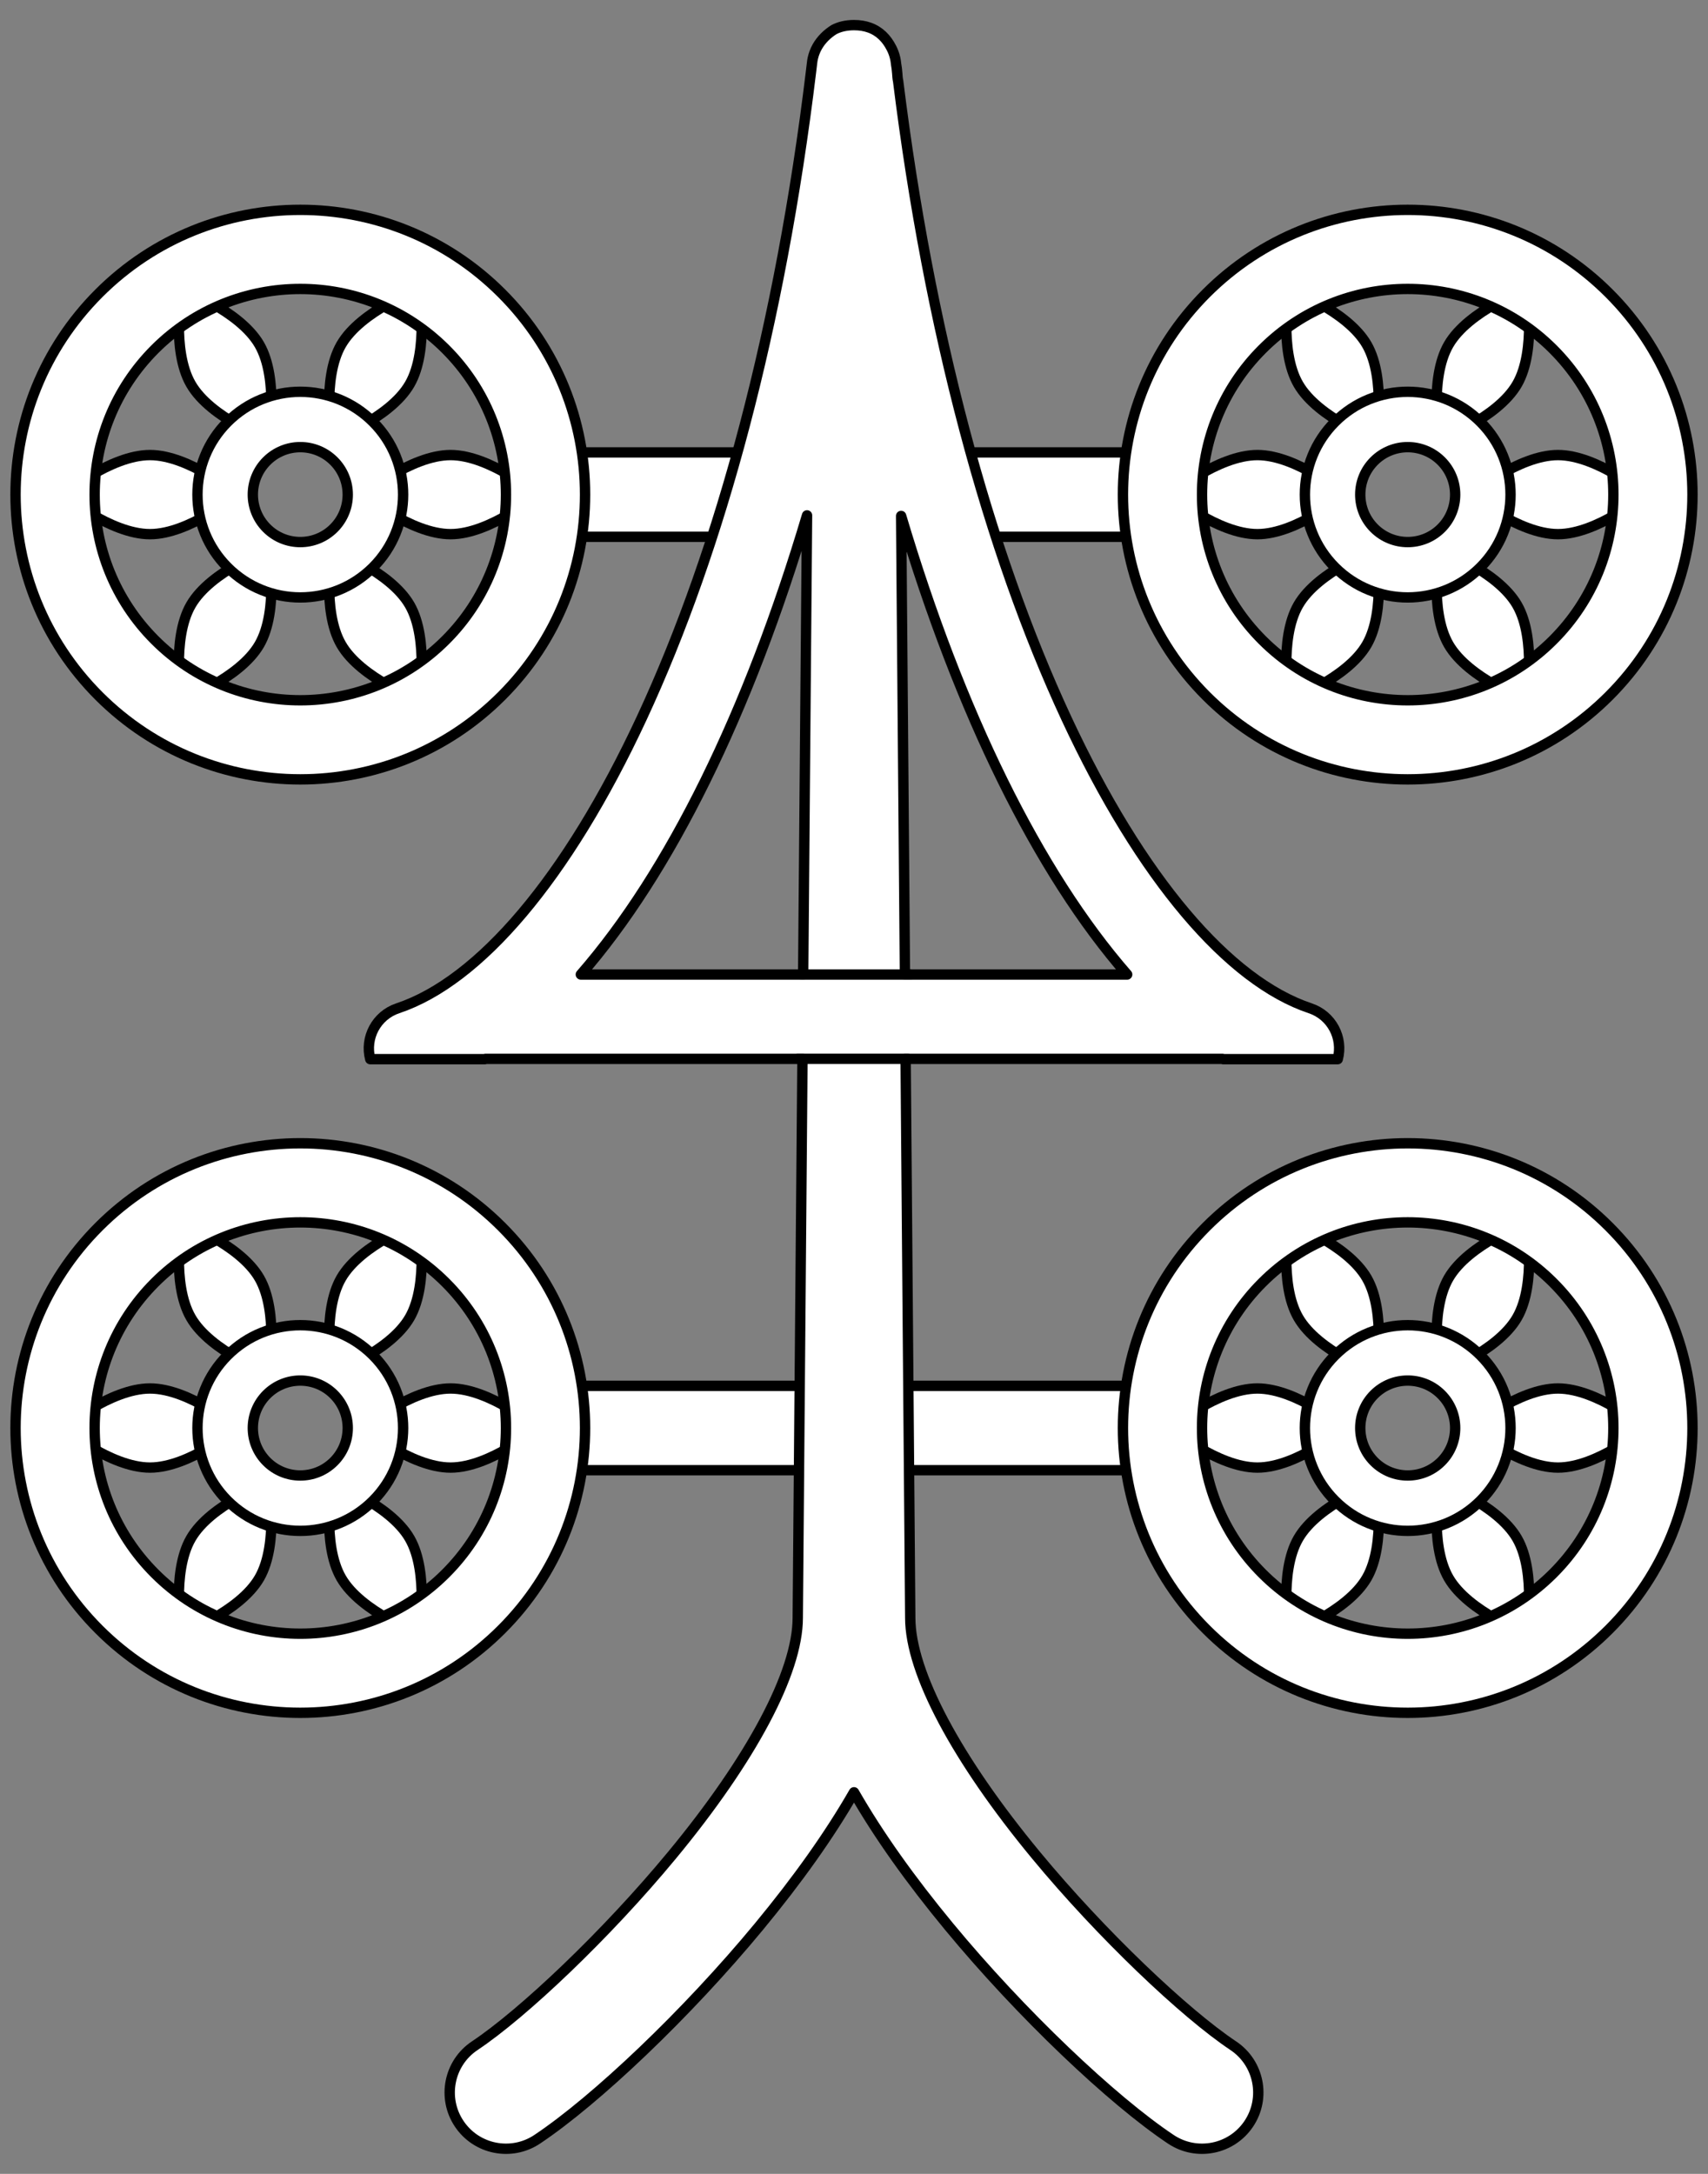
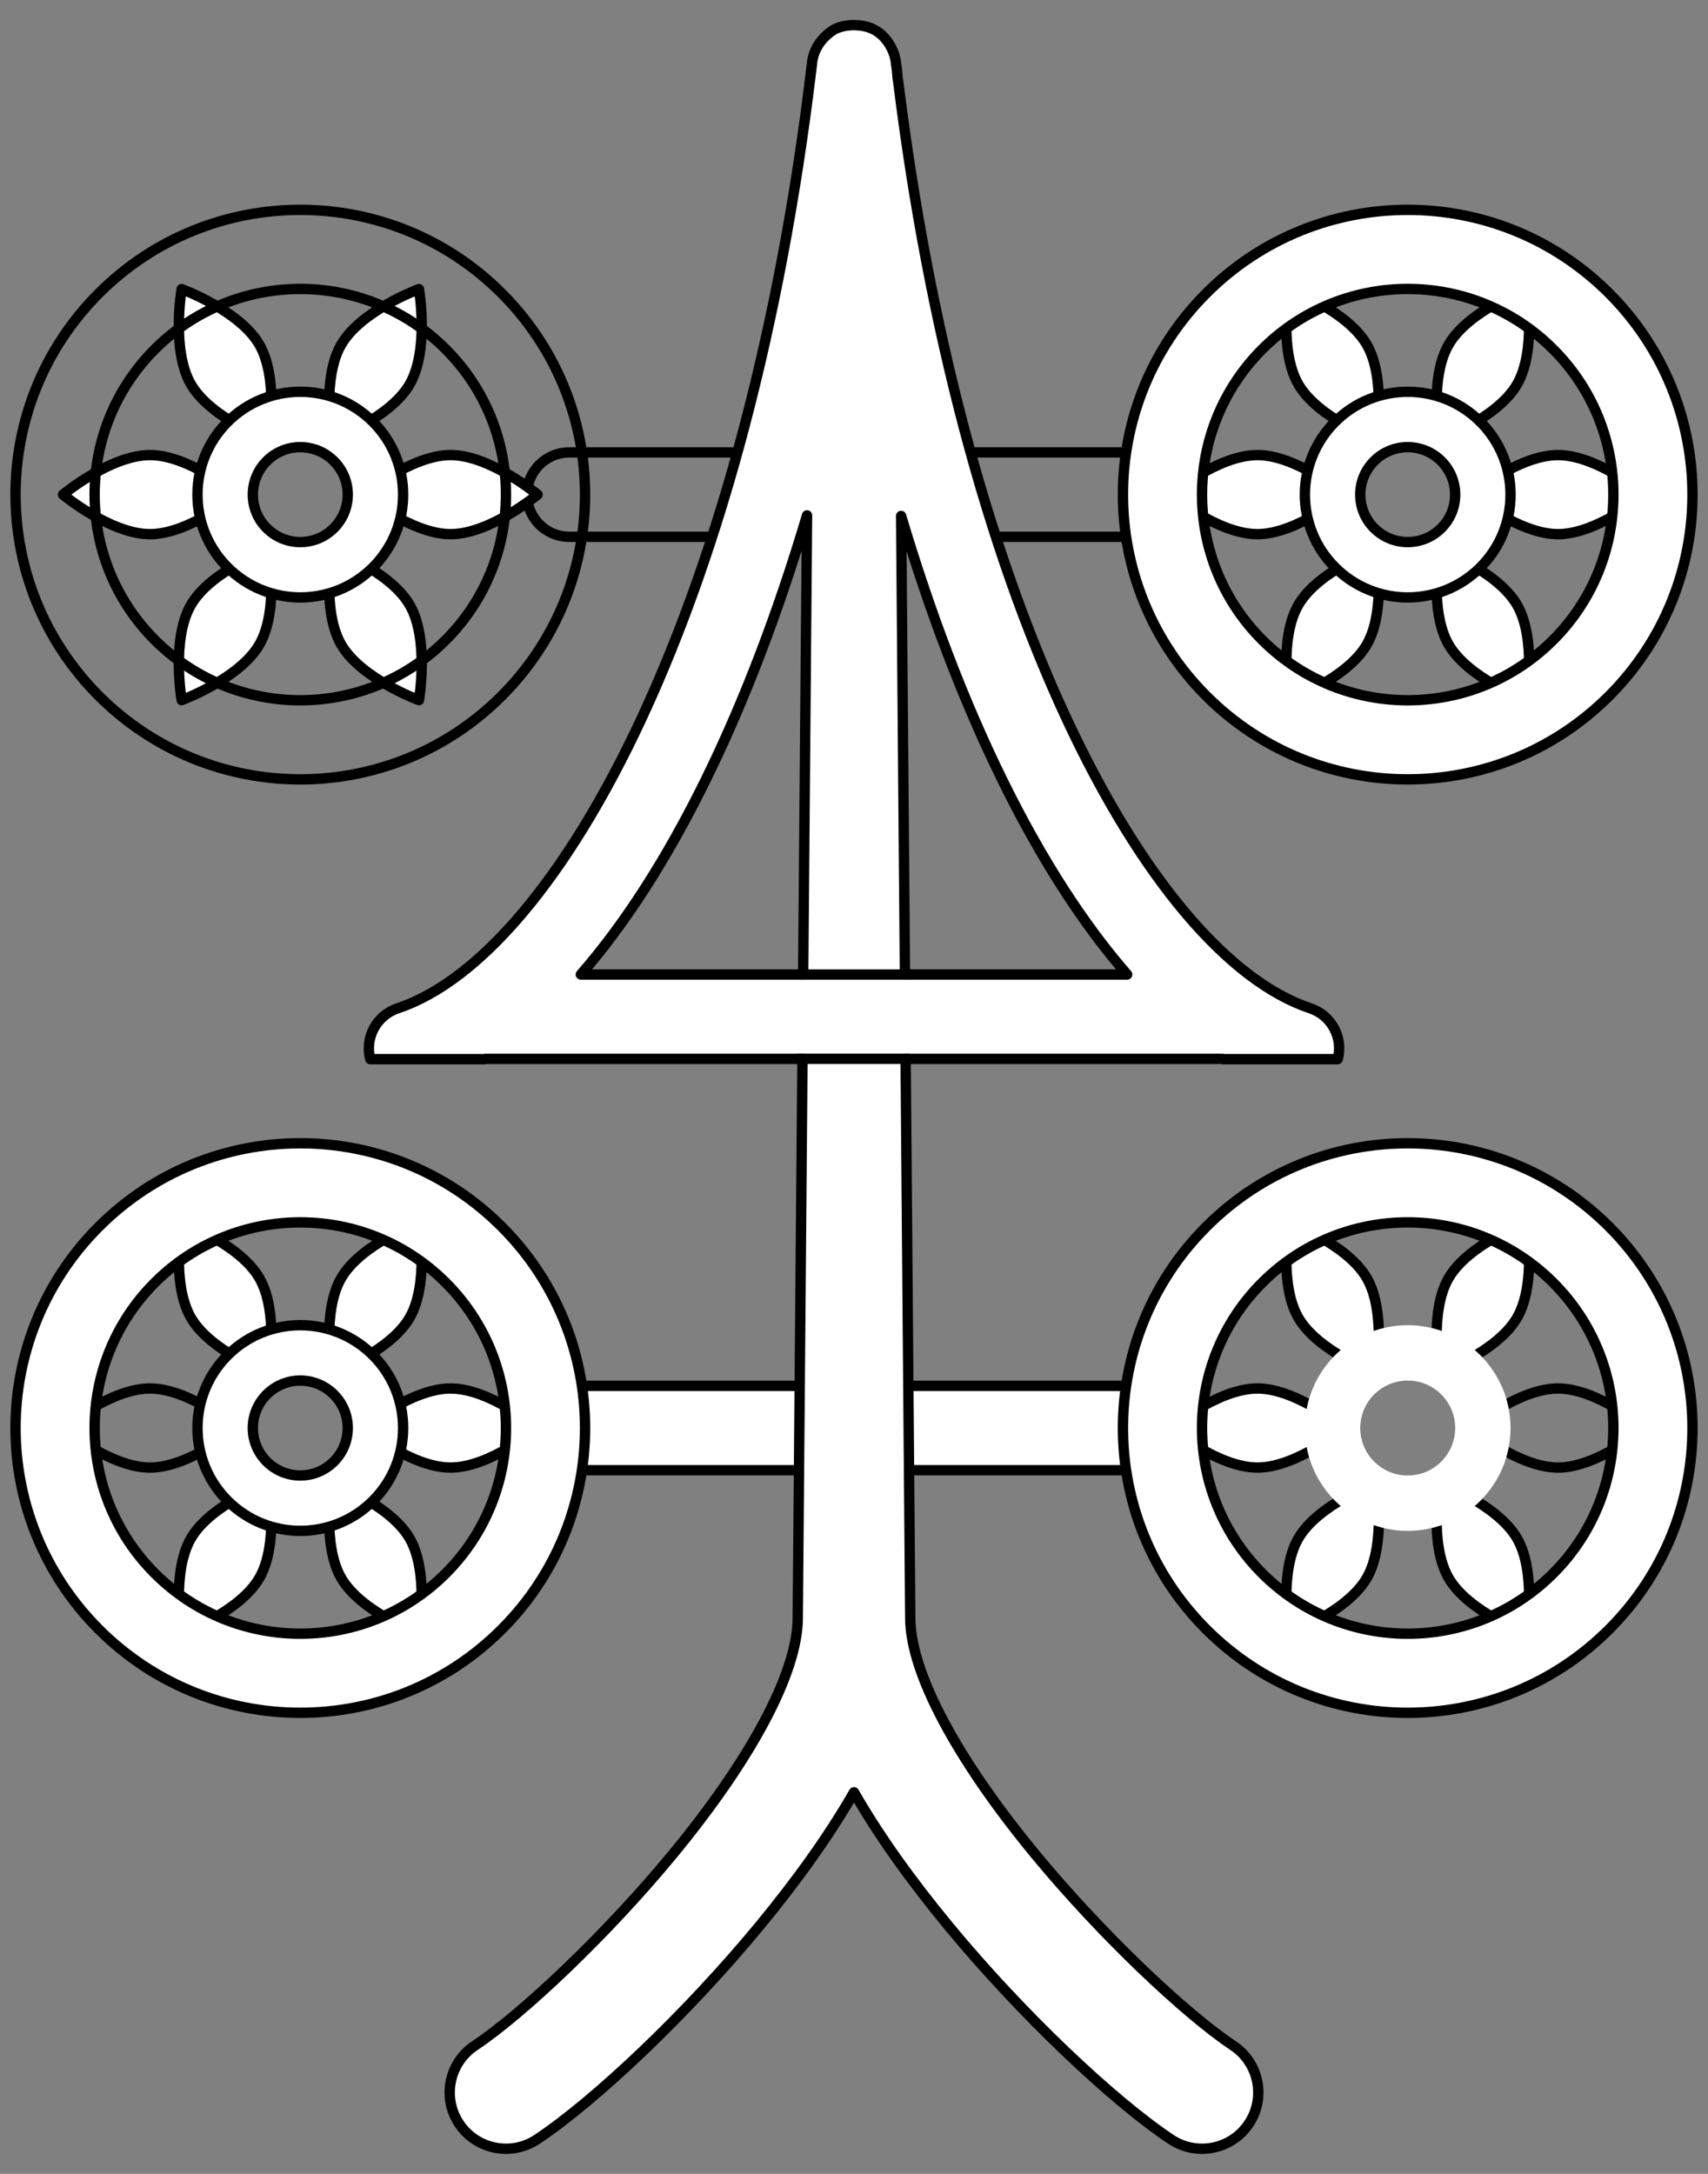
<svg xmlns="http://www.w3.org/2000/svg" version="1.1" viewBox="58.5 81 247.5 315" width="247.5" height="315">
  <rect x="58.5" y="81" width="247.5" height="315" fill="#808080" stroke="none" />
  <defs>
    <clipPath id="artboard_clip_path">
      <path d="M 58.5 81 L 306 81 L 306 347.538 L 271.731 396 L 58.5 396 Z" />
    </clipPath>
  </defs>
  <g id="Carriage_Frame_(6)" stroke-dasharray="none" stroke="none" fill="none" stroke-opacity="1" fill-opacity="1">
    <title>Carriage Frame (6)</title>
    <g id="Carriage_Frame_(6)_Art" clip-path="url(#artboard_clip_path)">
      <title>Art</title>
      <g id="Group_53">
        <g id="Graphic_94">
          <path d="M 140.986 294.038 L 223.514 294.038 C 226.89 294.038 229.627 291.301 229.627 287.925 C 229.627 284.549 226.89 281.812 223.514 281.812 L 140.986 281.812 C 137.61 281.812 134.873 284.549 134.873 287.925 C 134.873 291.301 137.61 294.038 140.986 294.038 Z" fill="#FFFFFF" />
          <path d="M 140.986 294.038 L 223.514 294.038 C 226.89 294.038 229.627 291.301 229.627 287.925 C 229.627 284.549 226.89 281.812 223.514 281.812 L 140.986 281.812 C 137.61 281.812 134.873 284.549 134.873 287.925 C 134.873 291.301 137.61 294.038 140.986 294.038 Z" stroke="black" stroke-linecap="round" stroke-linejoin="round" stroke-width="1.5" />
        </g>
        <g id="Graphic_93">
-           <path d="M 170.788 158.783 L 170.788 152.67 L 193.712 152.67 L 193.712 158.783 L 223.514 158.783 C 226.89 158.783 229.627 156.046 229.627 152.67 C 229.627 149.294 226.89 146.557 223.514 146.557 L 140.986 146.557 C 137.61 146.557 134.873 149.294 134.873 152.67 C 134.873 156.046 137.61 158.783 140.986 158.783 Z" fill="#FFFFFF" />
          <path d="M 170.788 158.783 L 170.788 152.67 L 193.712 152.67 L 193.712 158.783 L 223.514 158.783 C 226.89 158.783 229.627 156.046 229.627 152.67 C 229.627 149.294 226.89 146.557 223.514 146.557 L 140.986 146.557 C 137.61 146.557 134.873 149.294 134.873 152.67 C 134.873 156.046 137.61 158.783 140.986 158.783 Z" stroke="black" stroke-linecap="round" stroke-linejoin="round" stroke-width="1.5" />
        </g>
        <g id="Graphic_92">
          <path d="M 189.731 234.434 L 235.658 234.434 C 235.679 234.448 235.701 234.462 235.723 234.476 L 252.347 234.476 C 253.173 231.378 251.454 228.134 248.372 227.107 C 236.586 223.178 223.857 208.374 213.01 185.052 C 201.678 160.688 193.107 128.715 188.648 92.766 C 188.559 92.392 188.544 92 188.515 91.616 C 188.481 91.164 188.427 90.725 188.35 90.3 C 188.35 90.299 188.35 90.299 188.35 90.298 C 188.343 90.24 188.337 90.183 188.33 90.125 C 188.306 89.899 188.27 89.677 188.222 89.458 C 188.162 89.189 188.085 88.926 187.991 88.671 C 187.902 88.427 187.797 88.19 187.679 87.962 C 186.987 86.591 185.955 85.524 184.484 85 C 183.829 84.766 183.086 84.64 182.25 84.64 C 181.106 84.64 180.138 84.876 179.331 85.301 C 178.386 85.897 177.52 86.725 176.937 87.747 C 176.77 88.04 176.626 88.348 176.508 88.671 C 176.415 88.926 176.338 89.19 176.278 89.458 C 176.23 89.677 176.194 89.899 176.171 90.125 C 176.119 90.569 176.066 91.013 176.012 91.456 C 171.6 127.938 162.959 160.393 151.49 185.052 C 140.643 208.374 127.914 223.178 116.128 227.107 C 113.046 228.134 111.327 231.378 112.153 234.476 L 128.777 234.476 C 128.799 234.462 128.821 234.448 128.842 234.434 L 174.781 234.434 L 174.099 315.434 C 174.099 323.36 167.343 335.945 155.907 349.788 C 146.389 361.31 134.294 372.76 127.295 377.426 C 123.549 379.923 122.537 384.984 125.034 388.729 C 127.531 392.475 132.592 393.487 136.337 390.99 C 144.785 385.358 158.011 372.838 168.475 360.17 C 174.024 353.453 178.678 346.936 182.25 340.707 C 185.822 346.936 190.476 353.453 196.025 360.17 C 206.489 372.838 219.715 385.358 228.163 390.99 C 231.908 393.487 236.969 392.475 239.466 388.729 C 241.963 384.984 240.951 379.923 237.205 377.426 C 230.206 372.76 218.111 361.31 208.593 349.788 C 197.157 335.945 190.401 323.36 190.401 315.434 Z M 189.63 222.208 L 189.08 155.761 C 197.587 184.338 208.941 207.416 221.834 222.208 Z M 175.445 155.678 L 174.885 222.208 L 142.666 222.208 C 155.571 207.402 166.935 184.293 175.445 155.678 Z" fill="#FFFFFF" />
          <path d="M 189.731 234.434 L 235.658 234.434 C 235.679 234.448 235.701 234.462 235.723 234.476 L 252.347 234.476 C 253.173 231.378 251.454 228.134 248.372 227.107 C 236.586 223.178 223.857 208.374 213.01 185.052 C 201.678 160.688 193.107 128.715 188.648 92.766 C 188.559 92.392 188.544 92 188.515 91.616 C 188.481 91.164 188.427 90.725 188.35 90.3 C 188.35 90.299 188.35 90.299 188.35 90.298 C 188.343 90.24 188.337 90.183 188.33 90.125 C 188.306 89.899 188.27 89.677 188.222 89.458 C 188.162 89.189 188.085 88.926 187.991 88.671 C 187.902 88.427 187.797 88.19 187.679 87.962 C 186.987 86.591 185.955 85.524 184.484 85 C 183.829 84.766 183.086 84.64 182.25 84.64 C 181.106 84.64 180.138 84.876 179.331 85.301 C 178.386 85.897 177.52 86.725 176.937 87.747 C 176.77 88.04 176.626 88.348 176.508 88.671 C 176.415 88.926 176.338 89.19 176.278 89.458 C 176.23 89.677 176.194 89.899 176.171 90.125 C 176.119 90.569 176.066 91.013 176.012 91.456 C 171.6 127.938 162.959 160.393 151.49 185.052 C 140.643 208.374 127.914 223.178 116.128 227.107 C 113.046 228.134 111.327 231.378 112.153 234.476 L 128.777 234.476 C 128.799 234.462 128.821 234.448 128.842 234.434 L 174.781 234.434 L 174.099 315.434 C 174.099 323.36 167.343 335.945 155.907 349.788 C 146.389 361.31 134.294 372.76 127.295 377.426 C 123.549 379.923 122.537 384.984 125.034 388.729 C 127.531 392.475 132.592 393.487 136.337 390.99 C 144.785 385.358 158.011 372.838 168.475 360.17 C 174.024 353.453 178.678 346.936 182.25 340.707 C 185.822 346.936 190.476 353.453 196.025 360.17 C 206.489 372.838 219.715 385.358 228.163 390.99 C 231.908 393.487 236.969 392.475 239.466 388.729 C 241.963 384.984 240.951 379.923 237.205 377.426 C 230.206 372.76 218.111 361.31 208.593 349.788 C 197.157 335.945 190.401 323.36 190.401 315.434 Z M 189.63 222.208 L 189.08 155.761 C 197.587 184.338 208.941 207.416 221.834 222.208 Z M 175.445 155.678 L 174.885 222.208 L 142.666 222.208 C 155.571 207.402 166.935 184.293 175.445 155.678 Z" stroke="black" stroke-linecap="round" stroke-linejoin="round" stroke-width="1.5" />
        </g>
        <g id="Group_83">
          <g id="Graphic_91">
            <path d="M 284.264 146.939 C 289.995 146.939 296.873 152.67 296.873 152.67 C 296.873 152.67 289.995 158.401 284.264 158.401 C 278.533 158.401 271.656 152.67 271.656 152.67 C 271.656 152.67 278.533 146.939 284.264 146.939 Z" fill="#FFFFFF" />
            <path d="M 284.264 146.939 C 289.995 146.939 296.873 152.67 296.873 152.67 C 296.873 152.67 289.995 158.401 284.264 158.401 C 278.533 158.401 271.656 152.67 271.656 152.67 C 271.656 152.67 278.533 146.939 284.264 146.939 Z" stroke="black" stroke-linecap="round" stroke-linejoin="round" stroke-width="1.5" />
          </g>
          <g id="Graphic_90">
            <path d="M 240.708 158.401 C 234.976 158.401 228.099 152.67 228.099 152.67 C 228.099 152.67 234.976 146.939 240.708 146.939 C 246.439 146.939 253.316 152.67 253.316 152.67 C 253.316 152.67 246.439 158.401 240.708 158.401 Z" fill="#FFFFFF" />
            <path d="M 240.708 158.401 C 234.976 158.401 228.099 152.67 228.099 152.67 C 228.099 152.67 234.976 146.939 240.708 146.939 C 246.439 146.939 253.316 152.67 253.316 152.67 C 253.316 152.67 246.439 158.401 240.708 158.401 Z" stroke="black" stroke-linecap="round" stroke-linejoin="round" stroke-width="1.5" />
          </g>
          <g id="Graphic_89">
            <path d="M 268.412 130.944 C 271.277 125.981 279.679 122.89 279.679 122.89 C 279.679 122.89 281.204 131.712 278.338 136.675 C 275.473 141.639 267.071 144.729 267.071 144.729 C 267.071 144.729 265.546 135.907 268.412 130.944 Z" fill="#FFFFFF" />
            <path d="M 268.412 130.944 C 271.277 125.981 279.679 122.89 279.679 122.89 C 279.679 122.89 281.204 131.712 278.338 136.675 C 275.473 141.639 267.071 144.729 267.071 144.729 C 267.071 144.729 265.546 135.907 268.412 130.944 Z" stroke="black" stroke-linecap="round" stroke-linejoin="round" stroke-width="1.5" />
          </g>
          <g id="Graphic_88">
            <path d="M 256.56 174.396 C 253.694 179.36 245.292 182.45 245.292 182.45 C 245.292 182.45 243.768 173.629 246.633 168.665 C 249.499 163.702 257.901 160.612 257.901 160.612 C 257.901 160.612 259.426 169.433 256.56 174.396 Z" fill="#FFFFFF" />
            <path d="M 256.56 174.396 C 253.694 179.36 245.292 182.45 245.292 182.45 C 245.292 182.45 243.768 173.629 246.633 168.665 C 249.499 163.702 257.901 160.612 257.901 160.612 C 257.901 160.612 259.426 169.433 256.56 174.396 Z" stroke="black" stroke-linecap="round" stroke-linejoin="round" stroke-width="1.5" />
          </g>
          <g id="Graphic_87">
            <path d="M 246.633 136.675 C 243.768 131.712 245.292 122.89 245.292 122.89 C 245.292 122.89 253.694 125.981 256.56 130.944 C 259.426 135.907 257.901 144.729 257.901 144.729 C 257.901 144.729 249.499 141.639 246.633 136.675 Z" fill="#FFFFFF" />
            <path d="M 246.633 136.675 C 243.768 131.712 245.292 122.89 245.292 122.89 C 245.292 122.89 253.694 125.981 256.56 130.944 C 259.426 135.907 257.901 144.729 257.901 144.729 C 257.901 144.729 249.499 141.639 246.633 136.675 Z" stroke="black" stroke-linecap="round" stroke-linejoin="round" stroke-width="1.5" />
          </g>
          <g id="Graphic_86">
            <path d="M 278.338 168.665 C 281.204 173.629 279.679 182.45 279.679 182.45 C 279.679 182.45 271.277 179.36 268.412 174.396 C 265.546 169.433 267.071 160.612 267.071 160.612 C 267.071 160.612 275.473 163.702 278.338 168.665 Z" fill="#FFFFFF" />
            <path d="M 278.338 168.665 C 281.204 173.629 279.679 182.45 279.679 182.45 C 279.679 182.45 271.277 179.36 268.412 174.396 C 265.546 169.433 267.071 160.612 267.071 160.612 C 267.071 160.612 275.473 163.702 278.338 168.665 Z" stroke="black" stroke-linecap="round" stroke-linejoin="round" stroke-width="1.5" />
          </g>
          <g id="Graphic_85">
            <path d="M 233.308 181.848 C 249.422 197.963 275.549 197.963 291.664 181.848 C 307.779 165.734 307.779 139.607 291.664 123.492 C 275.549 107.377 249.422 107.377 233.308 123.492 C 217.193 139.607 217.193 165.734 233.308 181.848 M 241.413 173.743 C 229.774 162.105 229.774 143.236 241.413 131.597 C 253.051 119.959 271.921 119.959 283.559 131.597 C 295.197 143.236 295.197 162.105 283.559 173.743 C 271.921 185.382 253.051 185.382 241.413 173.743" fill="#FFFFFF" />
            <path d="M 233.308 181.848 C 249.422 197.963 275.549 197.963 291.664 181.848 C 307.779 165.734 307.779 139.607 291.664 123.492 C 275.549 107.377 249.422 107.377 233.308 123.492 C 217.193 139.607 217.193 165.734 233.308 181.848 M 241.413 173.743 C 229.774 162.105 229.774 143.236 241.413 131.597 C 253.051 119.959 271.921 119.959 283.559 131.597 C 295.197 143.236 295.197 162.105 283.559 173.743 C 271.921 185.382 253.051 185.382 241.413 173.743" stroke="black" stroke-linecap="round" stroke-linejoin="round" stroke-width="1.5" />
          </g>
          <g id="Graphic_84">
            <path d="M 273.022 142.134 C 267.203 136.315 257.769 136.315 251.949 142.134 C 246.13 147.953 246.13 157.388 251.949 163.207 C 257.769 169.026 267.203 169.026 273.022 163.207 C 278.842 157.388 278.842 147.953 273.022 142.134 M 267.349 147.807 C 270.035 150.493 270.035 154.847 267.349 157.533 C 264.663 160.219 260.309 160.219 257.623 157.533 C 254.937 154.847 254.937 150.493 257.623 147.807 C 260.309 145.121 264.663 145.121 267.349 147.807" fill="#FFFFFF" />
            <path d="M 273.022 142.134 C 267.203 136.315 257.769 136.315 251.949 142.134 C 246.13 147.953 246.13 157.388 251.949 163.207 C 257.769 169.026 267.203 169.026 273.022 163.207 C 278.842 157.388 278.842 147.953 273.022 142.134 M 267.349 147.807 C 270.035 150.493 270.035 154.847 267.349 157.533 C 264.663 160.219 260.309 160.219 257.623 157.533 C 254.937 154.847 254.937 150.493 257.623 147.807 C 260.309 145.121 264.663 145.121 267.349 147.807" stroke="black" stroke-linecap="round" stroke-linejoin="round" stroke-width="1.5" />
          </g>
        </g>
        <g id="Group_74">
          <g id="Graphic_82">
            <path d="M 123.792 146.939 C 129.524 146.939 136.401 152.67 136.401 152.67 C 136.401 152.67 129.524 158.401 123.792 158.401 C 118.061 158.401 111.184 152.67 111.184 152.67 C 111.184 152.67 118.061 146.939 123.792 146.939 Z" fill="#FFFFFF" />
            <path d="M 123.792 146.939 C 129.524 146.939 136.401 152.67 136.401 152.67 C 136.401 152.67 129.524 158.401 123.792 158.401 C 118.061 158.401 111.184 152.67 111.184 152.67 C 111.184 152.67 118.061 146.939 123.792 146.939 Z" stroke="black" stroke-linecap="round" stroke-linejoin="round" stroke-width="1.5" />
          </g>
          <g id="Graphic_81">
            <path d="M 80.236 158.401 C 74.505 158.401 67.627 152.67 67.627 152.67 C 67.627 152.67 74.505 146.939 80.236 146.939 C 85.967 146.939 92.844 152.67 92.844 152.67 C 92.844 152.67 85.967 158.401 80.236 158.401 Z" fill="#FFFFFF" />
            <path d="M 80.236 158.401 C 74.505 158.401 67.627 152.67 67.627 152.67 C 67.627 152.67 74.505 146.939 80.236 146.939 C 85.967 146.939 92.844 152.67 92.844 152.67 C 92.844 152.67 85.967 158.401 80.236 158.401 Z" stroke="black" stroke-linecap="round" stroke-linejoin="round" stroke-width="1.5" />
          </g>
          <g id="Graphic_80">
            <path d="M 107.94 130.944 C 110.806 125.981 119.208 122.89 119.208 122.89 C 119.208 122.89 120.732 131.712 117.867 136.675 C 115.001 141.639 106.599 144.729 106.599 144.729 C 106.599 144.729 105.074 135.907 107.94 130.944 Z" fill="#FFFFFF" />
            <path d="M 107.94 130.944 C 110.806 125.981 119.208 122.89 119.208 122.89 C 119.208 122.89 120.732 131.712 117.867 136.675 C 115.001 141.639 106.599 144.729 106.599 144.729 C 106.599 144.729 105.074 135.907 107.94 130.944 Z" stroke="black" stroke-linecap="round" stroke-linejoin="round" stroke-width="1.5" />
          </g>
          <g id="Graphic_79">
            <path d="M 96.088 174.396 C 93.223 179.36 84.821 182.45 84.821 182.45 C 84.821 182.45 83.296 173.629 86.162 168.665 C 89.027 163.702 97.429 160.612 97.429 160.612 C 97.429 160.612 98.954 169.433 96.088 174.396 Z" fill="#FFFFFF" />
            <path d="M 96.088 174.396 C 93.223 179.36 84.821 182.45 84.821 182.45 C 84.821 182.45 83.296 173.629 86.162 168.665 C 89.027 163.702 97.429 160.612 97.429 160.612 C 97.429 160.612 98.954 169.433 96.088 174.396 Z" stroke="black" stroke-linecap="round" stroke-linejoin="round" stroke-width="1.5" />
          </g>
          <g id="Graphic_78">
            <path d="M 86.162 136.675 C 83.296 131.712 84.821 122.89 84.821 122.89 C 84.821 122.89 93.223 125.981 96.088 130.944 C 98.954 135.907 97.429 144.729 97.429 144.729 C 97.429 144.729 89.027 141.639 86.162 136.675 Z" fill="#FFFFFF" />
            <path d="M 86.162 136.675 C 83.296 131.712 84.821 122.89 84.821 122.89 C 84.821 122.89 93.223 125.981 96.088 130.944 C 98.954 135.907 97.429 144.729 97.429 144.729 C 97.429 144.729 89.027 141.639 86.162 136.675 Z" stroke="black" stroke-linecap="round" stroke-linejoin="round" stroke-width="1.5" />
          </g>
          <g id="Graphic_77">
            <path d="M 117.867 168.665 C 120.732 173.629 119.208 182.45 119.208 182.45 C 119.208 182.45 110.806 179.36 107.94 174.396 C 105.074 169.433 106.599 160.612 106.599 160.612 C 106.599 160.612 115.001 163.702 117.867 168.665 Z" fill="#FFFFFF" />
            <path d="M 117.867 168.665 C 120.732 173.629 119.208 182.45 119.208 182.45 C 119.208 182.45 110.806 179.36 107.94 174.396 C 105.074 169.433 106.599 160.612 106.599 160.612 C 106.599 160.612 115.001 163.702 117.867 168.665 Z" stroke="black" stroke-linecap="round" stroke-linejoin="round" stroke-width="1.5" />
          </g>
          <g id="Graphic_76">
-             <path d="M 72.836 181.848 C 88.951 197.963 115.078 197.963 131.192 181.848 C 147.307 165.734 147.307 139.607 131.192 123.492 C 115.078 107.377 88.951 107.377 72.836 123.492 C 56.721 139.607 56.721 165.734 72.836 181.848 M 80.941 173.743 C 69.303 162.105 69.303 143.236 80.941 131.597 C 92.579 119.959 111.449 119.959 123.087 131.597 C 134.726 143.236 134.726 162.105 123.087 173.743 C 111.449 185.382 92.579 185.382 80.941 173.743" fill="#FFFFFF" />
            <path d="M 72.836 181.848 C 88.951 197.963 115.078 197.963 131.192 181.848 C 147.307 165.734 147.307 139.607 131.192 123.492 C 115.078 107.377 88.951 107.377 72.836 123.492 C 56.721 139.607 56.721 165.734 72.836 181.848 M 80.941 173.743 C 69.303 162.105 69.303 143.236 80.941 131.597 C 92.579 119.959 111.449 119.959 123.087 131.597 C 134.726 143.236 134.726 162.105 123.087 173.743 C 111.449 185.382 92.579 185.382 80.941 173.743" stroke="black" stroke-linecap="round" stroke-linejoin="round" stroke-width="1.5" />
          </g>
          <g id="Graphic_75">
            <path d="M 112.551 142.134 C 106.731 136.315 97.297 136.315 91.478 142.134 C 85.658 147.953 85.658 157.388 91.478 163.207 C 97.297 169.026 106.731 169.026 112.551 163.207 C 118.37 157.388 118.37 147.953 112.551 142.134 M 106.877 147.807 C 109.563 150.493 109.563 154.847 106.877 157.533 C 104.191 160.219 99.837 160.219 97.151 157.533 C 94.465 154.847 94.465 150.493 97.151 147.807 C 99.837 145.121 104.191 145.121 106.877 147.807" fill="#FFFFFF" />
            <path d="M 112.551 142.134 C 106.731 136.315 97.297 136.315 91.478 142.134 C 85.658 147.953 85.658 157.388 91.478 163.207 C 97.297 169.026 106.731 169.026 112.551 163.207 C 118.37 157.388 118.37 147.953 112.551 142.134 M 106.877 147.807 C 109.563 150.493 109.563 154.847 106.877 157.533 C 104.191 160.219 99.837 160.219 97.151 157.533 C 94.465 154.847 94.465 150.493 97.151 147.807 C 99.837 145.121 104.191 145.121 106.877 147.807" stroke="black" stroke-linecap="round" stroke-linejoin="round" stroke-width="1.5" />
          </g>
        </g>
        <g id="Group_65">
          <g id="Graphic_73">
            <path d="M 123.792 282.194 C 129.524 282.194 136.401 287.925 136.401 287.925 C 136.401 287.925 129.524 293.656 123.792 293.656 C 118.061 293.656 111.184 287.925 111.184 287.925 C 111.184 287.925 118.061 282.194 123.792 282.194 Z" fill="#FFFFFF" />
            <path d="M 123.792 282.194 C 129.524 282.194 136.401 287.925 136.401 287.925 C 136.401 287.925 129.524 293.656 123.792 293.656 C 118.061 293.656 111.184 287.925 111.184 287.925 C 111.184 287.925 118.061 282.194 123.792 282.194 Z" stroke="black" stroke-linecap="round" stroke-linejoin="round" stroke-width="1.5" />
          </g>
          <g id="Graphic_72">
-             <path d="M 80.236 293.656 C 74.505 293.656 67.627 287.925 67.627 287.925 C 67.627 287.925 74.505 282.194 80.236 282.194 C 85.967 282.194 92.844 287.925 92.844 287.925 C 92.844 287.925 85.967 293.656 80.236 293.656 Z" fill="#FFFFFF" />
            <path d="M 80.236 293.656 C 74.505 293.656 67.627 287.925 67.627 287.925 C 67.627 287.925 74.505 282.194 80.236 282.194 C 85.967 282.194 92.844 287.925 92.844 287.925 C 92.844 287.925 85.967 293.656 80.236 293.656 Z" stroke="black" stroke-linecap="round" stroke-linejoin="round" stroke-width="1.5" />
          </g>
          <g id="Graphic_71">
            <path d="M 107.94 266.199 C 110.806 261.236 119.208 258.145 119.208 258.145 C 119.208 258.145 120.732 266.967 117.867 271.93 C 115.001 276.893 106.599 279.984 106.599 279.984 C 106.599 279.984 105.074 271.162 107.94 266.199 Z" fill="#FFFFFF" />
            <path d="M 107.94 266.199 C 110.806 261.236 119.208 258.145 119.208 258.145 C 119.208 258.145 120.732 266.967 117.867 271.93 C 115.001 276.893 106.599 279.984 106.599 279.984 C 106.599 279.984 105.074 271.162 107.94 266.199 Z" stroke="black" stroke-linecap="round" stroke-linejoin="round" stroke-width="1.5" />
          </g>
          <g id="Graphic_70">
            <path d="M 96.088 309.651 C 93.223 314.614 84.821 317.705 84.821 317.705 C 84.821 317.705 83.296 308.883 86.162 303.92 C 89.027 298.957 97.429 295.866 97.429 295.866 C 97.429 295.866 98.954 304.688 96.088 309.651 Z" fill="#FFFFFF" />
            <path d="M 96.088 309.651 C 93.223 314.614 84.821 317.705 84.821 317.705 C 84.821 317.705 83.296 308.883 86.162 303.92 C 89.027 298.957 97.429 295.866 97.429 295.866 C 97.429 295.866 98.954 304.688 96.088 309.651 Z" stroke="black" stroke-linecap="round" stroke-linejoin="round" stroke-width="1.5" />
          </g>
          <g id="Graphic_69">
            <path d="M 86.162 271.93 C 83.296 266.967 84.821 258.145 84.821 258.145 C 84.821 258.145 93.223 261.236 96.088 266.199 C 98.954 271.162 97.429 279.984 97.429 279.984 C 97.429 279.984 89.027 276.893 86.162 271.93 Z" fill="#FFFFFF" />
            <path d="M 86.162 271.93 C 83.296 266.967 84.821 258.145 84.821 258.145 C 84.821 258.145 93.223 261.236 96.088 266.199 C 98.954 271.162 97.429 279.984 97.429 279.984 C 97.429 279.984 89.027 276.893 86.162 271.93 Z" stroke="black" stroke-linecap="round" stroke-linejoin="round" stroke-width="1.5" />
          </g>
          <g id="Graphic_68">
            <path d="M 117.867 303.92 C 120.732 308.883 119.208 317.705 119.208 317.705 C 119.208 317.705 110.806 314.614 107.94 309.651 C 105.074 304.688 106.599 295.866 106.599 295.866 C 106.599 295.866 115.001 298.957 117.867 303.92 Z" fill="#FFFFFF" />
            <path d="M 117.867 303.92 C 120.732 308.883 119.208 317.705 119.208 317.705 C 119.208 317.705 110.806 314.614 107.94 309.651 C 105.074 304.688 106.599 295.866 106.599 295.866 C 106.599 295.866 115.001 298.957 117.867 303.92 Z" stroke="black" stroke-linecap="round" stroke-linejoin="round" stroke-width="1.5" />
          </g>
          <g id="Graphic_67">
            <path d="M 72.836 317.103 C 88.951 333.218 115.078 333.218 131.192 317.103 C 147.307 300.988 147.307 274.861 131.192 258.747 C 115.078 242.632 88.951 242.632 72.836 258.747 C 56.721 274.861 56.721 300.988 72.836 317.103 M 80.941 308.998 C 69.303 297.36 69.303 278.49 80.941 266.852 C 92.579 255.214 111.449 255.214 123.087 266.852 C 134.726 278.49 134.726 297.36 123.087 308.998 C 111.449 320.637 92.579 320.637 80.941 308.998" fill="#FFFFFF" />
            <path d="M 72.836 317.103 C 88.951 333.218 115.078 333.218 131.192 317.103 C 147.307 300.988 147.307 274.861 131.192 258.747 C 115.078 242.632 88.951 242.632 72.836 258.747 C 56.721 274.861 56.721 300.988 72.836 317.103 M 80.941 308.998 C 69.303 297.36 69.303 278.49 80.941 266.852 C 92.579 255.214 111.449 255.214 123.087 266.852 C 134.726 278.49 134.726 297.36 123.087 308.998 C 111.449 320.637 92.579 320.637 80.941 308.998" stroke="black" stroke-linecap="round" stroke-linejoin="round" stroke-width="1.5" />
          </g>
          <g id="Graphic_66">
            <path d="M 112.551 277.388 C 106.731 271.569 97.297 271.569 91.478 277.388 C 85.658 283.208 85.658 292.642 91.478 298.462 C 97.297 304.281 106.731 304.281 112.551 298.462 C 118.37 292.642 118.37 283.208 112.551 277.388 M 106.877 283.062 C 109.563 285.748 109.563 290.102 106.877 292.788 C 104.191 295.474 99.837 295.474 97.151 292.788 C 94.465 290.102 94.465 285.748 97.151 283.062 C 99.837 280.376 104.191 280.376 106.877 283.062" fill="#FFFFFF" />
            <path d="M 112.551 277.388 C 106.731 271.569 97.297 271.569 91.478 277.388 C 85.658 283.208 85.658 292.642 91.478 298.462 C 97.297 304.281 106.731 304.281 112.551 298.462 C 118.37 292.642 118.37 283.208 112.551 277.388 M 106.877 283.062 C 109.563 285.748 109.563 290.102 106.877 292.788 C 104.191 295.474 99.837 295.474 97.151 292.788 C 94.465 290.102 94.465 285.748 97.151 283.062 C 99.837 280.376 104.191 280.376 106.877 283.062" stroke="black" stroke-linecap="round" stroke-linejoin="round" stroke-width="1.5" />
          </g>
        </g>
        <g id="Group_56">
          <g id="Graphic_64">
-             <path d="M 284.264 282.194 C 289.995 282.194 296.873 287.925 296.873 287.925 C 296.873 287.925 289.995 293.656 284.264 293.656 C 278.533 293.656 271.656 287.925 271.656 287.925 C 271.656 287.925 278.533 282.194 284.264 282.194 Z" fill="#FFFFFF" />
            <path d="M 284.264 282.194 C 289.995 282.194 296.873 287.925 296.873 287.925 C 296.873 287.925 289.995 293.656 284.264 293.656 C 278.533 293.656 271.656 287.925 271.656 287.925 C 271.656 287.925 278.533 282.194 284.264 282.194 Z" stroke="black" stroke-linecap="round" stroke-linejoin="round" stroke-width="1.5" />
          </g>
          <g id="Graphic_63">
            <path d="M 240.708 293.656 C 234.976 293.656 228.099 287.925 228.099 287.925 C 228.099 287.925 234.976 282.194 240.708 282.194 C 246.439 282.194 253.316 287.925 253.316 287.925 C 253.316 287.925 246.439 293.656 240.708 293.656 Z" fill="#FFFFFF" />
            <path d="M 240.708 293.656 C 234.976 293.656 228.099 287.925 228.099 287.925 C 228.099 287.925 234.976 282.194 240.708 282.194 C 246.439 282.194 253.316 287.925 253.316 287.925 C 253.316 287.925 246.439 293.656 240.708 293.656 Z" stroke="black" stroke-linecap="round" stroke-linejoin="round" stroke-width="1.5" />
          </g>
          <g id="Graphic_62">
            <path d="M 268.412 266.199 C 271.277 261.236 279.679 258.145 279.679 258.145 C 279.679 258.145 281.204 266.967 278.338 271.93 C 275.473 276.893 267.071 279.984 267.071 279.984 C 267.071 279.984 265.546 271.162 268.412 266.199 Z" fill="#FFFFFF" />
            <path d="M 268.412 266.199 C 271.277 261.236 279.679 258.145 279.679 258.145 C 279.679 258.145 281.204 266.967 278.338 271.93 C 275.473 276.893 267.071 279.984 267.071 279.984 C 267.071 279.984 265.546 271.162 268.412 266.199 Z" stroke="black" stroke-linecap="round" stroke-linejoin="round" stroke-width="1.5" />
          </g>
          <g id="Graphic_61">
            <path d="M 256.56 309.651 C 253.694 314.614 245.292 317.705 245.292 317.705 C 245.292 317.705 243.768 308.883 246.633 303.92 C 249.499 298.957 257.901 295.866 257.901 295.866 C 257.901 295.866 259.426 304.688 256.56 309.651 Z" fill="#FFFFFF" />
            <path d="M 256.56 309.651 C 253.694 314.614 245.292 317.705 245.292 317.705 C 245.292 317.705 243.768 308.883 246.633 303.92 C 249.499 298.957 257.901 295.866 257.901 295.866 C 257.901 295.866 259.426 304.688 256.56 309.651 Z" stroke="black" stroke-linecap="round" stroke-linejoin="round" stroke-width="1.5" />
          </g>
          <g id="Graphic_60">
            <path d="M 246.633 271.93 C 243.768 266.967 245.292 258.145 245.292 258.145 C 245.292 258.145 253.694 261.236 256.56 266.199 C 259.426 271.162 257.901 279.984 257.901 279.984 C 257.901 279.984 249.499 276.893 246.633 271.93 Z" fill="#FFFFFF" />
            <path d="M 246.633 271.93 C 243.768 266.967 245.292 258.145 245.292 258.145 C 245.292 258.145 253.694 261.236 256.56 266.199 C 259.426 271.162 257.901 279.984 257.901 279.984 C 257.901 279.984 249.499 276.893 246.633 271.93 Z" stroke="black" stroke-linecap="round" stroke-linejoin="round" stroke-width="1.5" />
          </g>
          <g id="Graphic_59">
            <path d="M 278.338 303.92 C 281.204 308.883 279.679 317.705 279.679 317.705 C 279.679 317.705 271.277 314.614 268.412 309.651 C 265.546 304.688 267.071 295.866 267.071 295.866 C 267.071 295.866 275.473 298.957 278.338 303.92 Z" fill="#FFFFFF" />
            <path d="M 278.338 303.92 C 281.204 308.883 279.679 317.705 279.679 317.705 C 279.679 317.705 271.277 314.614 268.412 309.651 C 265.546 304.688 267.071 295.866 267.071 295.866 C 267.071 295.866 275.473 298.957 278.338 303.92 Z" stroke="black" stroke-linecap="round" stroke-linejoin="round" stroke-width="1.5" />
          </g>
          <g id="Graphic_58">
            <path d="M 233.308 317.103 C 249.422 333.218 275.549 333.218 291.664 317.103 C 307.779 300.988 307.779 274.861 291.664 258.747 C 275.549 242.632 249.422 242.632 233.308 258.747 C 217.193 274.861 217.193 300.988 233.308 317.103 M 241.413 308.998 C 229.774 297.36 229.774 278.49 241.413 266.852 C 253.051 255.214 271.921 255.214 283.559 266.852 C 295.197 278.49 295.197 297.36 283.559 308.998 C 271.921 320.637 253.051 320.637 241.413 308.998" fill="#FFFFFF" />
            <path d="M 233.308 317.103 C 249.422 333.218 275.549 333.218 291.664 317.103 C 307.779 300.988 307.779 274.861 291.664 258.747 C 275.549 242.632 249.422 242.632 233.308 258.747 C 217.193 274.861 217.193 300.988 233.308 317.103 M 241.413 308.998 C 229.774 297.36 229.774 278.49 241.413 266.852 C 253.051 255.214 271.921 255.214 283.559 266.852 C 295.197 278.49 295.197 297.36 283.559 308.998 C 271.921 320.637 253.051 320.637 241.413 308.998" stroke="black" stroke-linecap="round" stroke-linejoin="round" stroke-width="1.5" />
          </g>
          <g id="Graphic_57">
            <path d="M 273.022 277.388 C 267.203 271.569 257.769 271.569 251.949 277.388 C 246.13 283.208 246.13 292.642 251.949 298.462 C 257.769 304.281 267.203 304.281 273.022 298.462 C 278.842 292.642 278.842 283.208 273.022 277.388 M 267.349 283.062 C 270.035 285.748 270.035 290.102 267.349 292.788 C 264.663 295.474 260.309 295.474 257.623 292.788 C 254.937 290.102 254.937 285.748 257.623 283.062 C 260.309 280.376 264.663 280.376 267.349 283.062" fill="#FFFFFF" />
-             <path d="M 273.022 277.388 C 267.203 271.569 257.769 271.569 251.949 277.388 C 246.13 283.208 246.13 292.642 251.949 298.462 C 257.769 304.281 267.203 304.281 273.022 298.462 C 278.842 292.642 278.842 283.208 273.022 277.388 M 267.349 283.062 C 270.035 285.748 270.035 290.102 267.349 292.788 C 264.663 295.474 260.309 295.474 257.623 292.788 C 254.937 290.102 254.937 285.748 257.623 283.062 C 260.309 280.376 264.663 280.376 267.349 283.062" stroke="black" stroke-linecap="round" stroke-linejoin="round" stroke-width="1.5" />
          </g>
        </g>
        <g id="Line_55">
          <line x1="174.667" y1="222.208" x2="190.417" y2="222.208" stroke="black" stroke-linecap="round" stroke-linejoin="round" stroke-width="1.5" />
        </g>
        <g id="Line_54">
          <line x1="174.167" y1="234.427" x2="190" y2="234.427" stroke="black" stroke-linecap="round" stroke-linejoin="round" stroke-width="1.5" />
        </g>
      </g>
    </g>
  </g>
</svg>